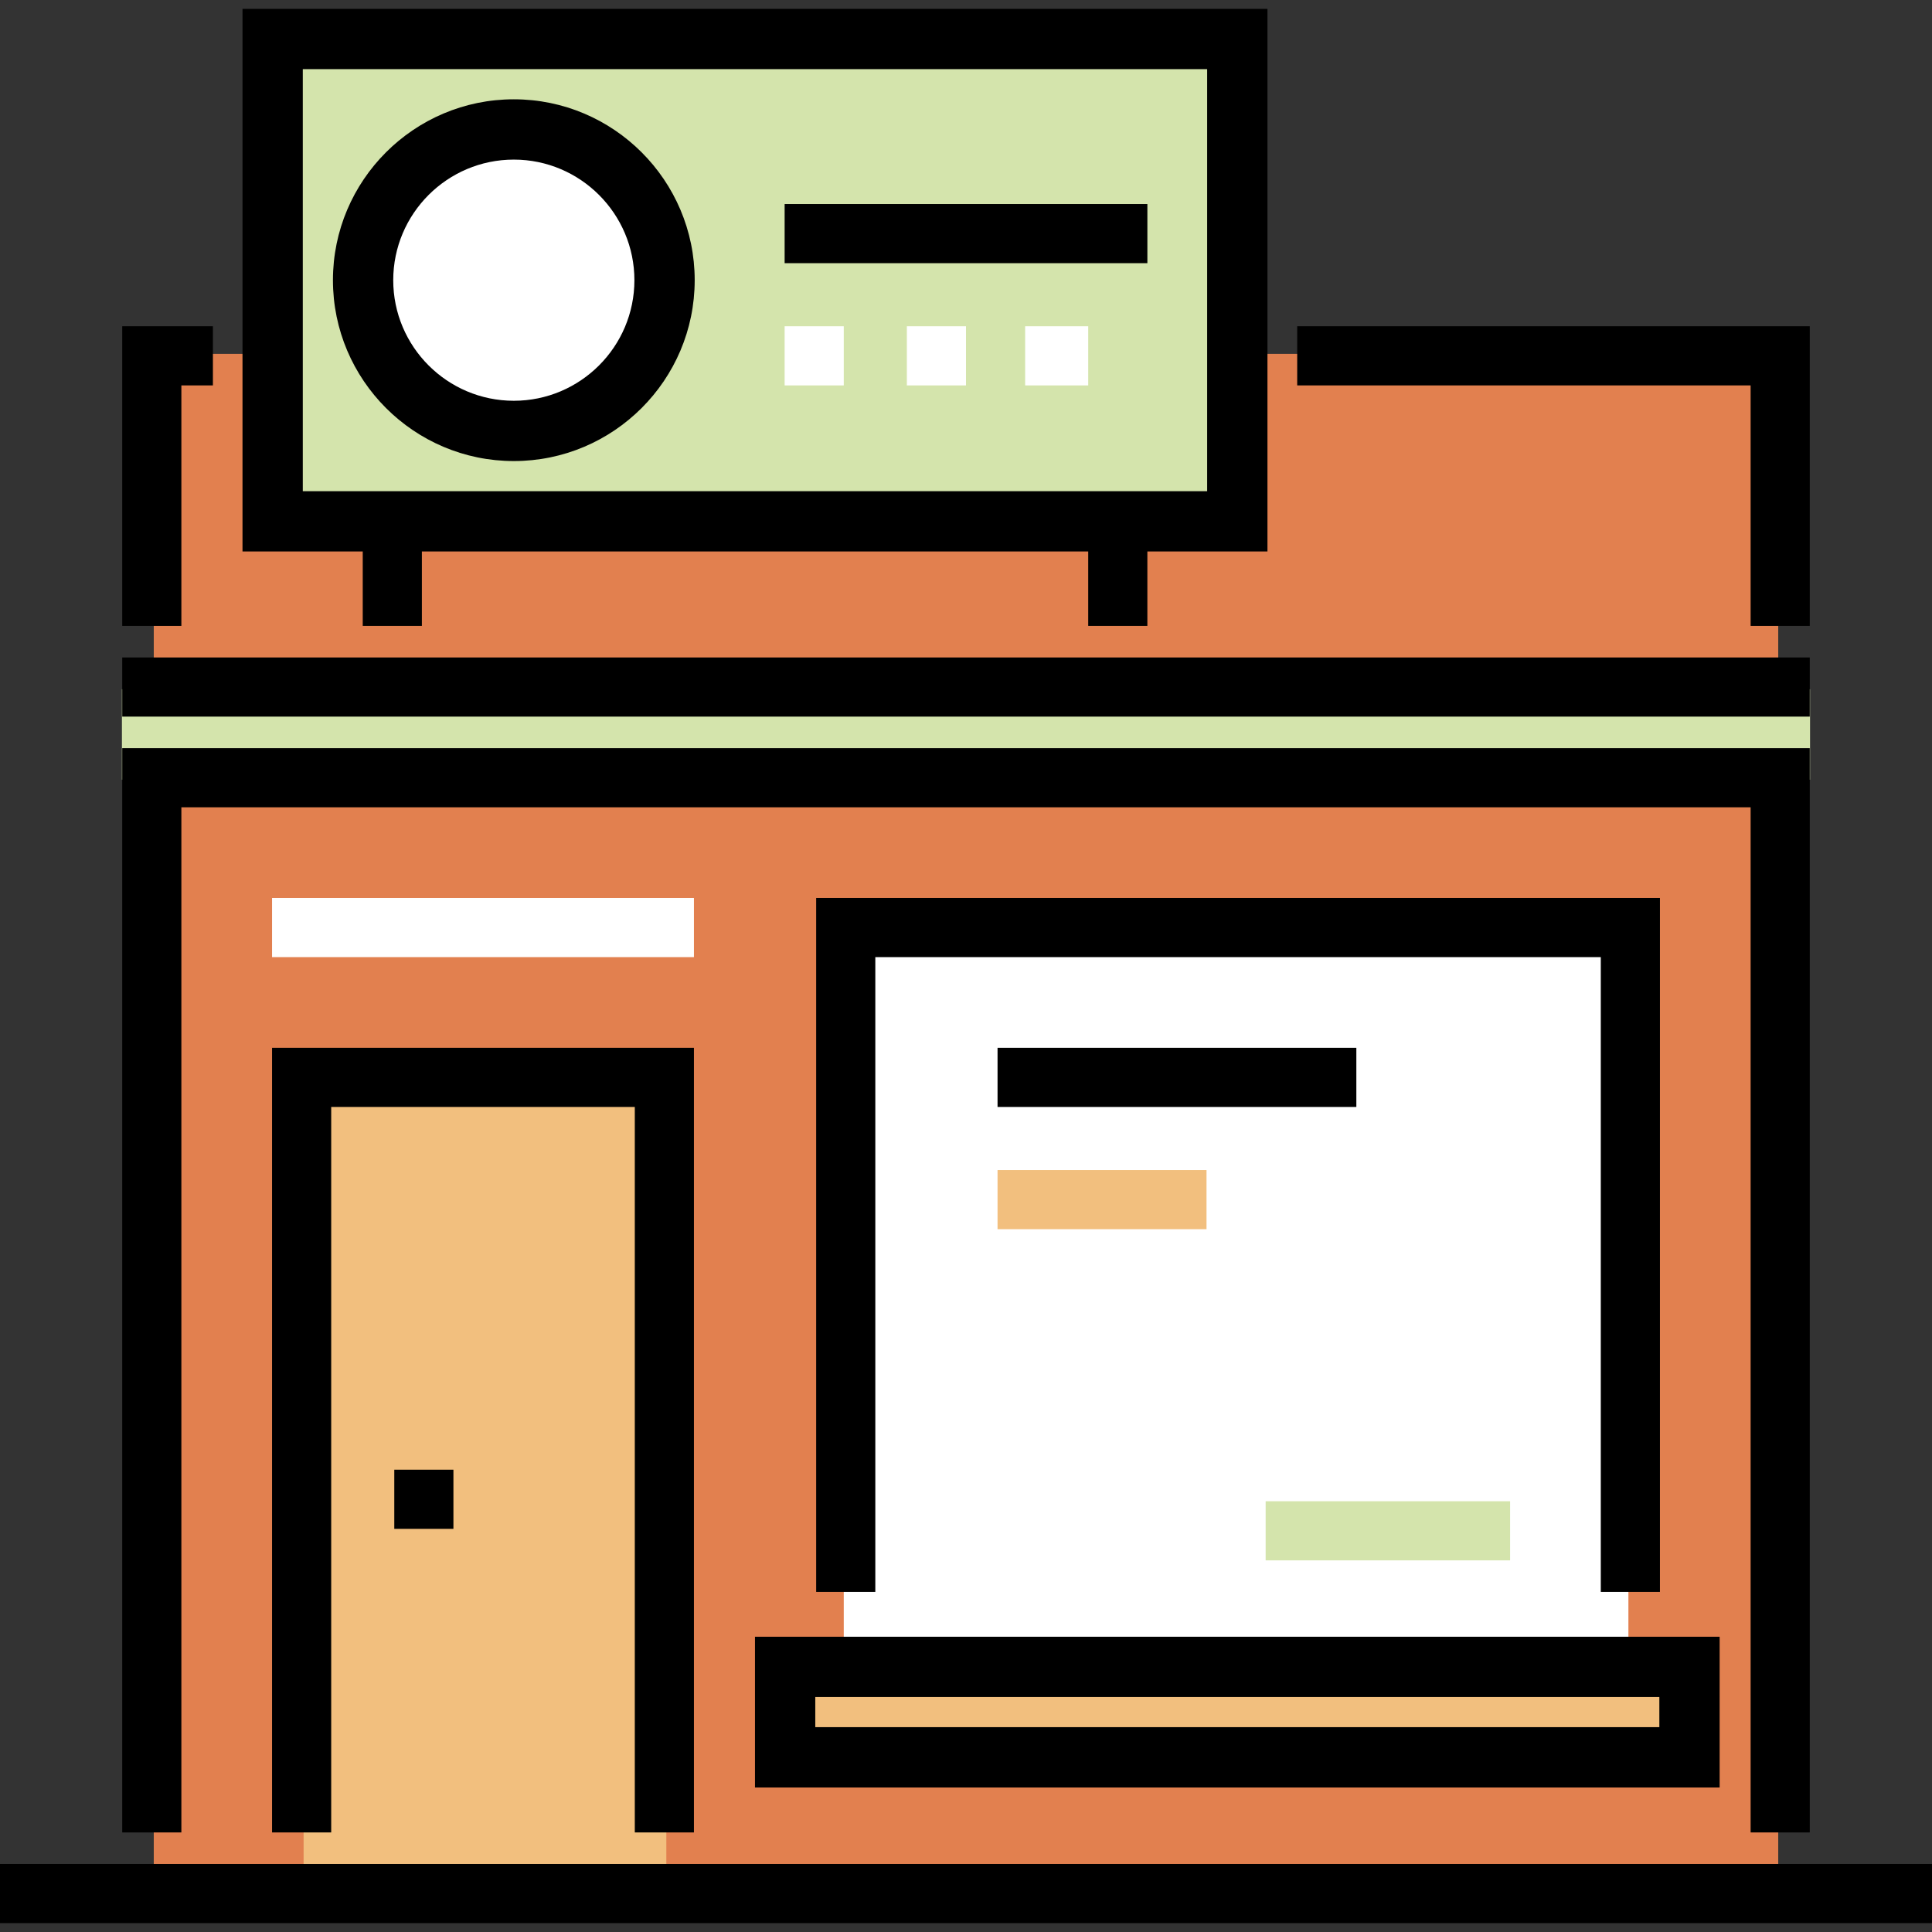
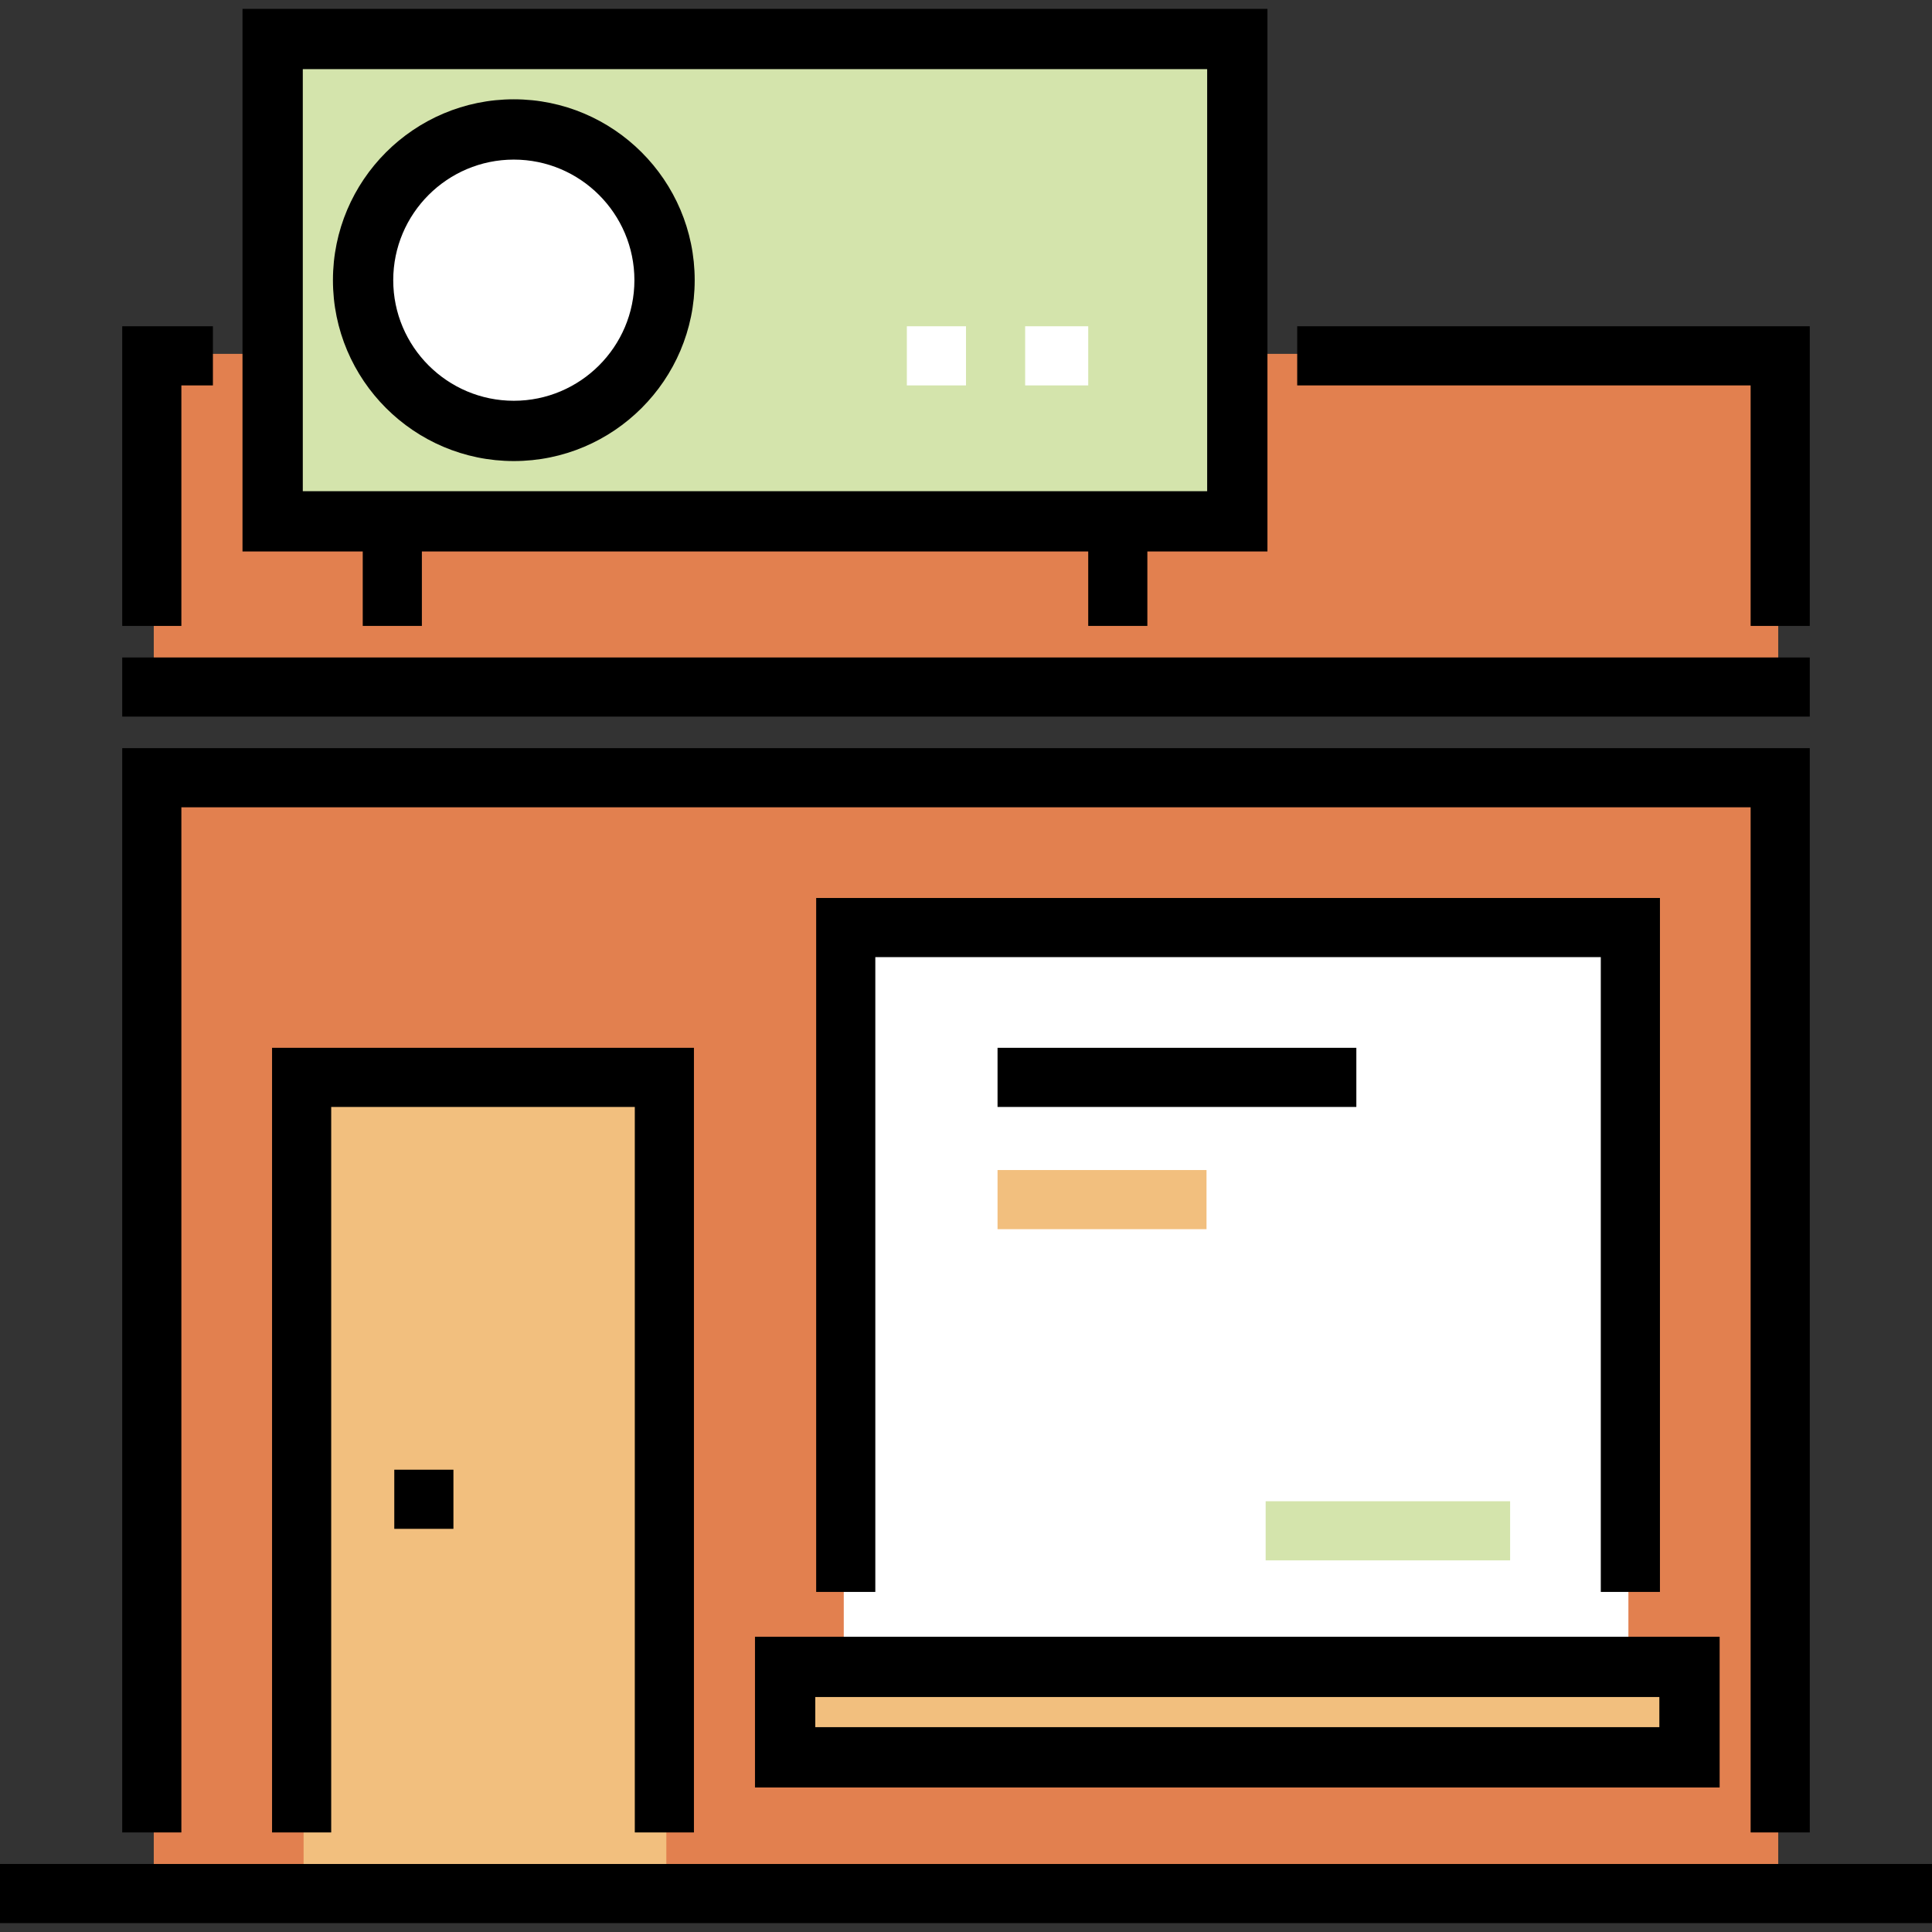
<svg xmlns="http://www.w3.org/2000/svg" version="1.1" id="Layer_1" x="0px" y="0px" viewBox="0 0 512 512" style="enable-background:new 0 0 512 512;" xml:space="preserve">
  <rect x="0" y="0" width="512" height="512" fill="#333333" stroke="none" />
  <rect x="72.255" y="10.341" style="fill:#D4E4AC;" width="255.645" height="127.822" />
  <circle style="fill:#FFFFFF;" cx="136.171" cy="74.25" r="39.946" />
  <polygon style="fill:#E2804F;" points="328.098,93.778 328.098,141.843 72.098,141.843 72.098,93.778 40.751,93.778 40.751,182.594   471.249,182.594 471.249,93.778 " />
-   <rect x="32.311" y="182.658" style="fill:#D4E4AC;" width="447.373" height="23.967" />
  <polyline style="fill:#E2804F;" points="40.751,501.288 40.751,205.582 471.249,205.582 471.249,501.288 " />
  <polyline style="fill:#F2BF7E;" points="80.457,501.288 80.457,286.039 176.588,286.039 176.588,501.288 " />
  <polyline style="fill:#FFFFFF;" points="223.608,445.909 223.608,246.333 431.543,246.333 431.543,445.909 " />
  <rect x="208.071" y="441.741" style="fill:#F2BF7E;" width="239.668" height="23.967" />
  <rect y="493.975" width="512" height="15.673" />
  <polygon points="479.608,485.615 463.935,485.615 463.935,213.941 48.065,213.941 48.065,485.615 32.392,485.615 32.392,198.268   479.608,198.268 " />
  <rect x="32.392" y="174.236" width="447.216" height="15.673" />
  <polygon points="183.902,485.615 168.229,485.615 168.229,293.354 87.771,293.354 87.771,485.615 72.098,485.615 72.098,277.68   183.902,277.68 " />
  <rect x="104.49" y="389.485" width="15.673" height="15.673" />
  <path d="M455.722,473.696H200.078v-39.944h255.644V473.696z M216.056,457.718h223.689v-7.989H216.056V457.718z" />
  <polygon points="439.902,421.876 424.229,421.876 424.229,253.647 231.967,253.647 231.967,421.876 216.294,421.876   216.294,237.974 439.902,237.974 " />
-   <rect x="72.098" y="237.975" style="fill:#FFFFFF;" width="111.804" height="15.673" />
  <rect x="264.359" y="277.681" width="95.086" height="15.673" />
  <rect x="264.359" y="310.073" style="fill:#F2BF7E;" width="55.38" height="15.673" />
  <rect x="335.412" y="397.844" style="fill:#D4E4AC;" width="64.784" height="15.673" />
  <path d="M335.889,2.352H64.266v143.8h31.864v19.725h15.673v-19.725h176.588v19.725h15.673v-19.725h31.823V2.352z M319.911,130.174  H80.244V18.329h239.667V130.174z" />
  <polygon points="48.065,165.876 32.392,165.876 32.392,86.464 56.424,86.464 56.424,102.137 48.065,102.137 " />
  <polygon points="479.608,165.876 463.935,165.876 463.935,102.137 343.771,102.137 343.771,86.464 479.608,86.464 " />
  <path d="M136.167,122.185c-26.431,0-47.934-21.503-47.934-47.934s21.503-47.934,47.934-47.934s47.934,21.503,47.934,47.934  S162.598,122.185,136.167,122.185z M136.167,42.296c-17.62,0-31.956,14.335-31.956,31.956s14.335,31.956,31.956,31.956  s31.956-14.335,31.956-31.956S153.787,42.296,136.167,42.296z" />
-   <rect x="207.935" y="54.072" width="96.131" height="15.673" />
  <g>
-     <rect x="207.935" y="86.465" style="fill:#FFFFFF;" width="15.673" height="15.673" />
    <rect x="240.327" y="86.465" style="fill:#FFFFFF;" width="15.673" height="15.673" />
    <rect x="271.673" y="86.465" style="fill:#FFFFFF;" width="16.718" height="15.673" />
  </g>
  <g>
</g>
  <g>
</g>
  <g>
</g>
  <g>
</g>
  <g>
</g>
  <g>
</g>
  <g>
</g>
  <g>
</g>
  <g>
</g>
  <g>
</g>
  <g>
</g>
  <g>
</g>
  <g>
</g>
  <g>
</g>
  <g>
</g>
</svg>